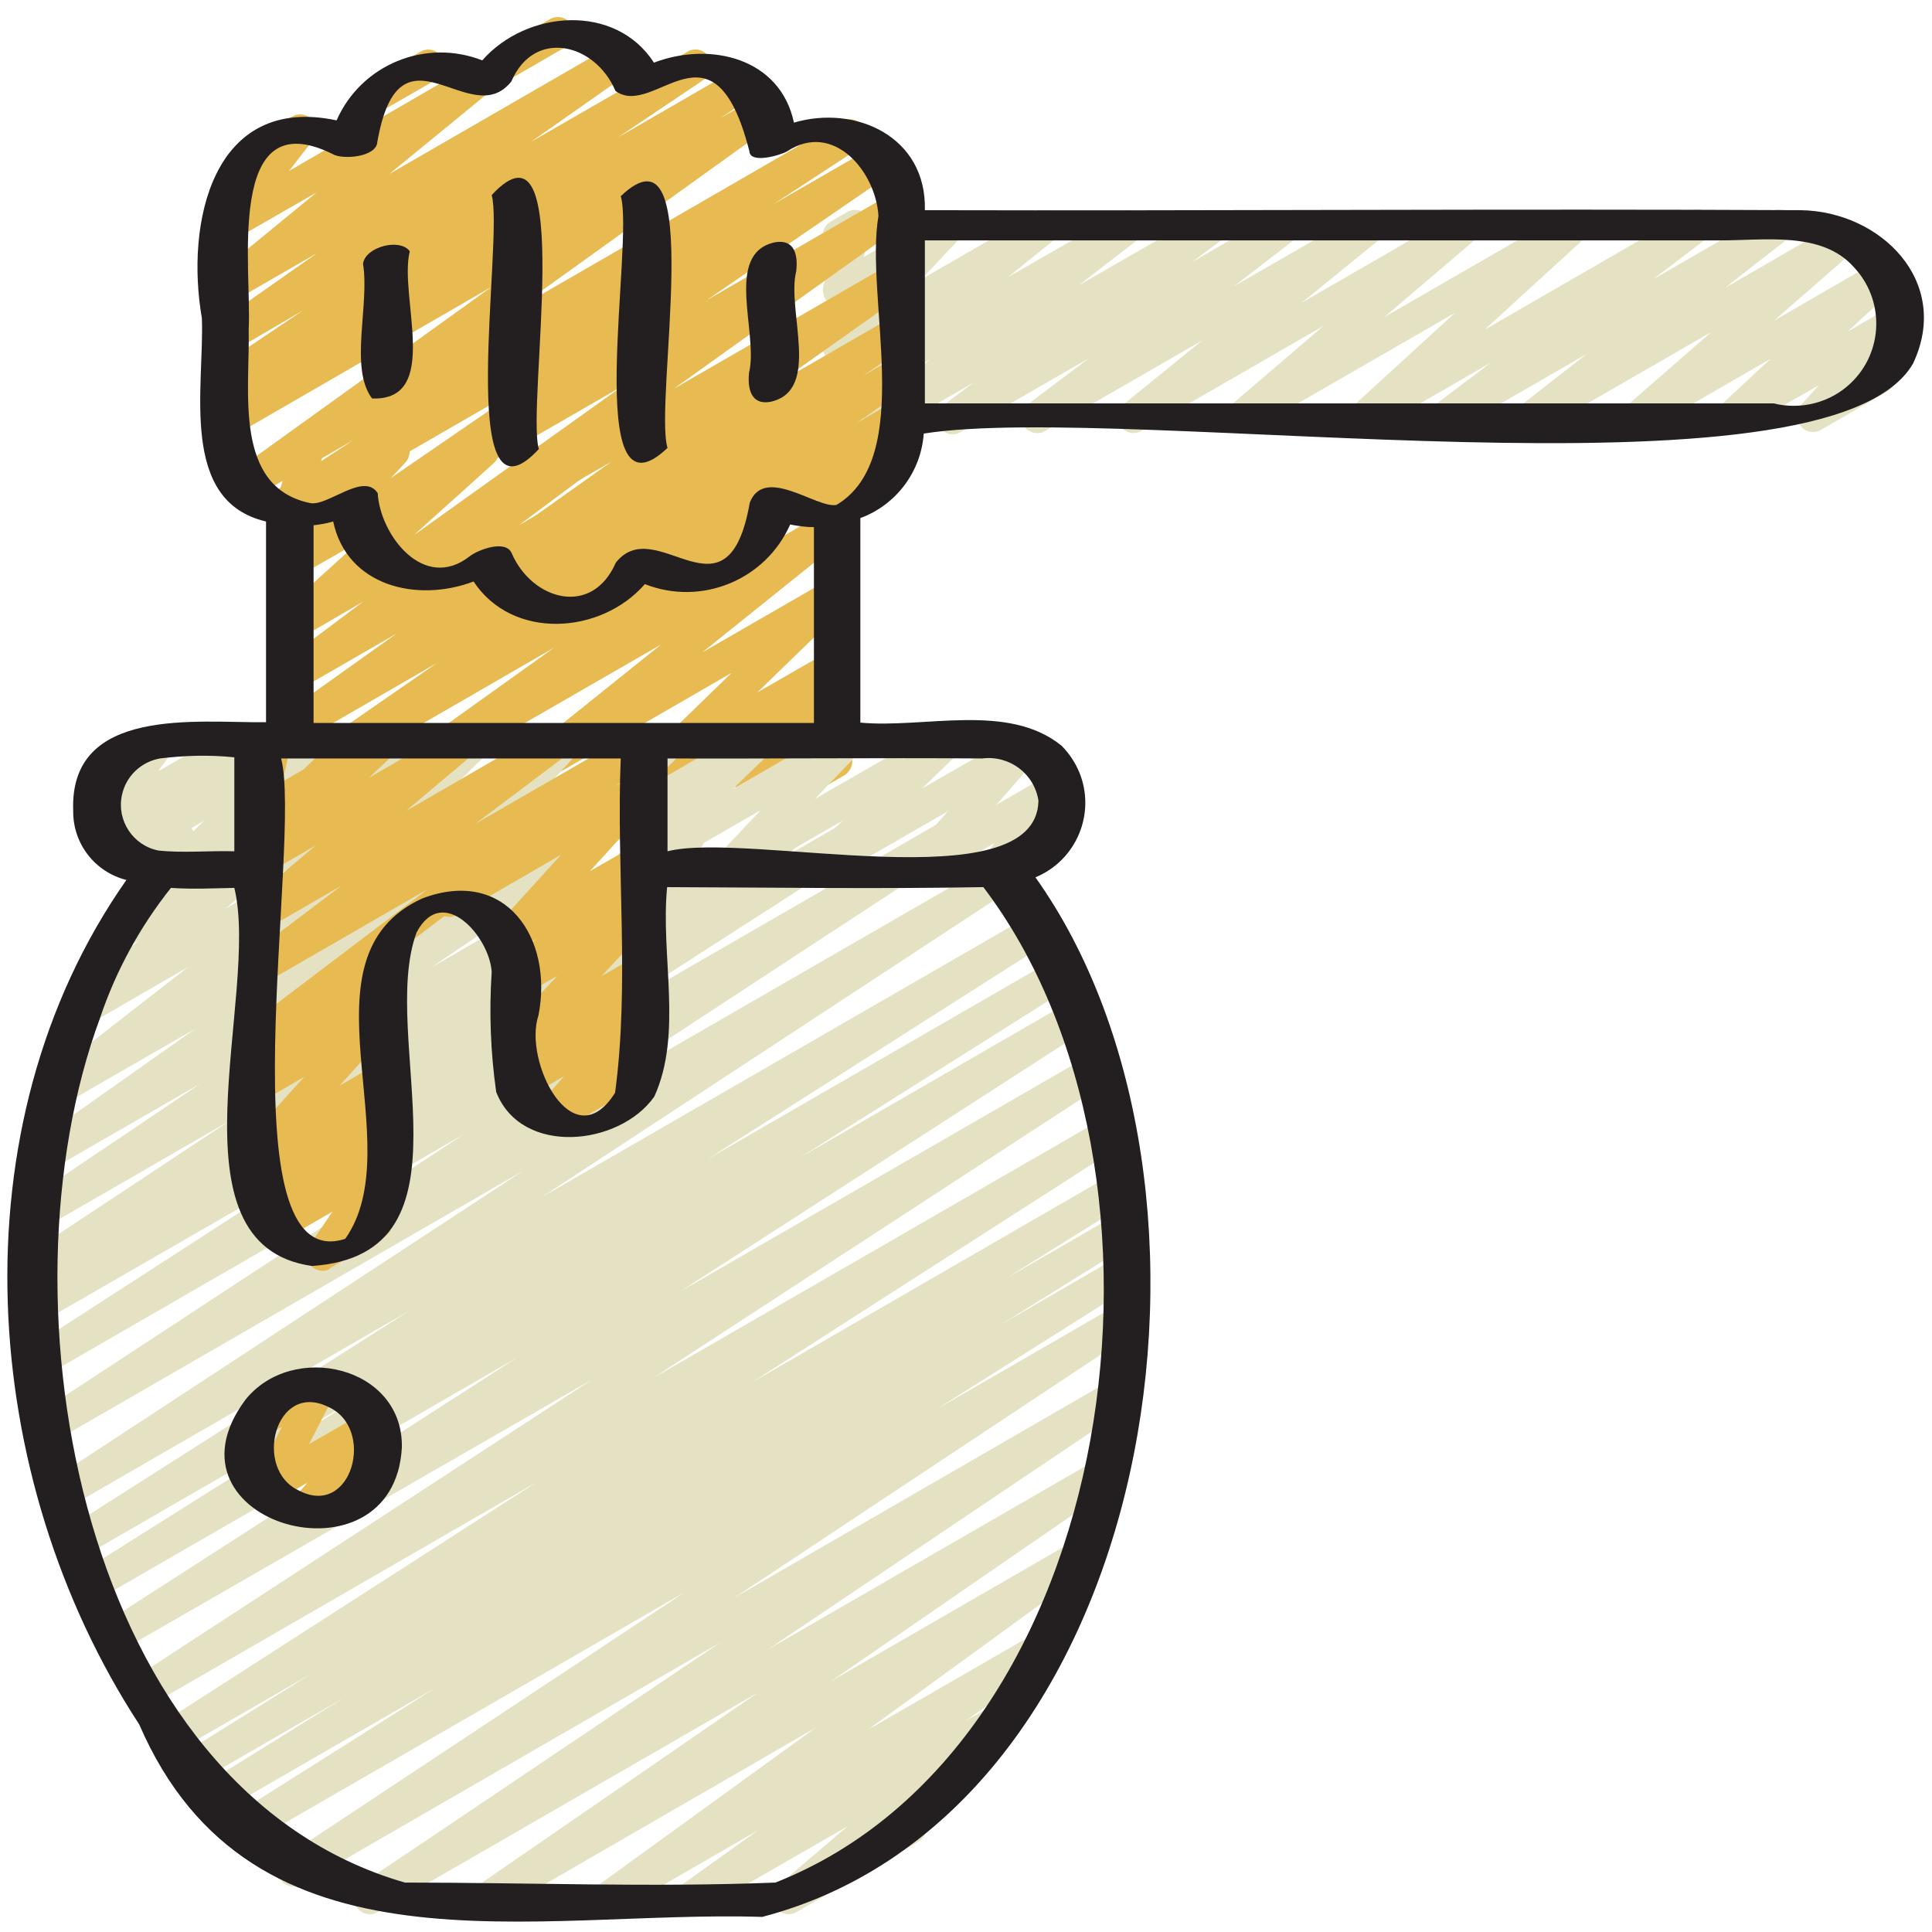
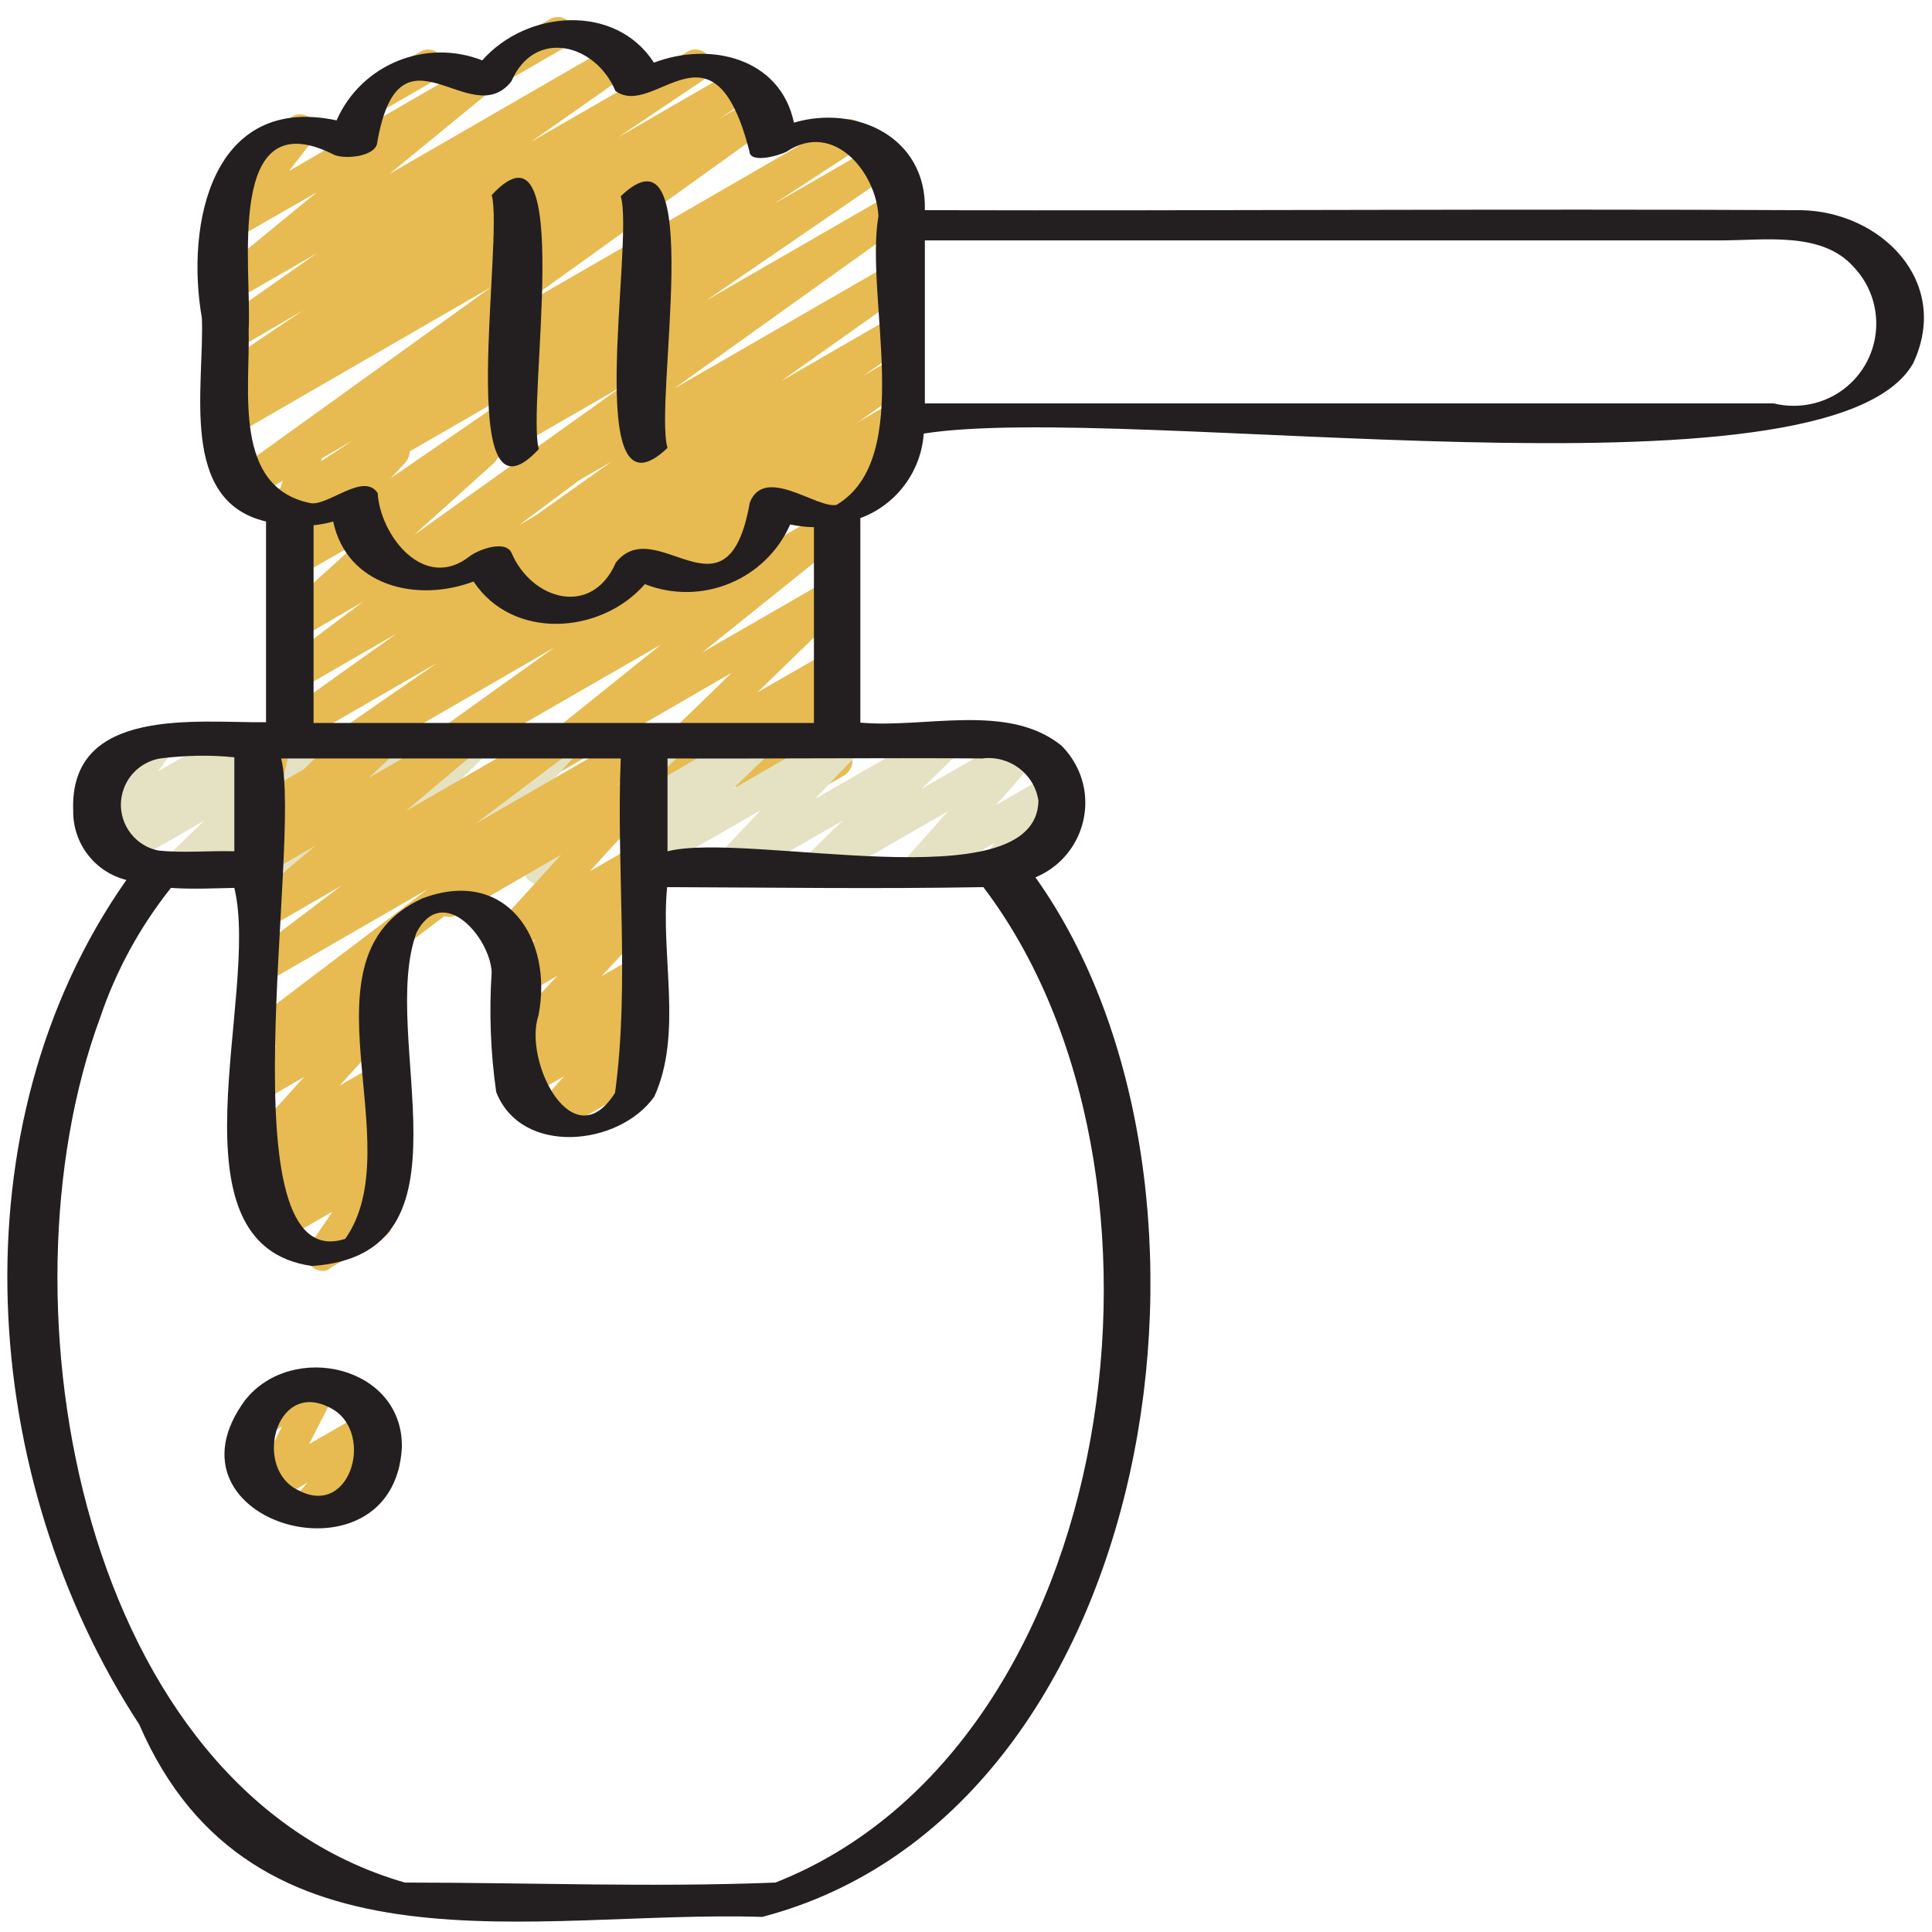
<svg xmlns="http://www.w3.org/2000/svg" xml:space="preserve" style="enable-background:new 0 0 512 512;" viewBox="0 0 512 512" height="512px" width="512px" y="0px" x="0px" id="Icons" version="1.1">
  <style type="text/css">
	.st0{fill:#E5E2C4;}
	.st1{fill:#E7BB51;}
	.st2{fill:#231F20;}
</style>
-   <path d="M129.1,507.5c-2.4,0-4.3-1.9-4.3-4.3c0-1.4,0.7-2.7,1.8-3.5l74.2-51.1l-100.7,58.1c-2,1.2-4.6,0.5-5.8-1.6  c-1.1-1.9-0.6-4.4,1.3-5.7l95.1-64l-110.8,64c-2,1.2-4.7,0.4-5.8-1.6c-1.1-1.9-0.5-4.4,1.3-5.6l106-70.2L67.7,487.6  c-2,1.2-4.6,0.6-5.9-1.4c-1.2-2-0.6-4.6,1.4-5.9l52.2-33l-55.1,31.8c-2.1,1.2-4.7,0.4-5.8-1.6s-0.5-4.4,1.4-5.7L91,450l-36.7,21.2  c-2.1,1.1-4.7,0.4-5.8-1.7c-1.1-2-0.5-4.4,1.4-5.6l32.7-20.4l-34,19.6c-2,1.2-4.7,0.5-5.8-1.6c-1.1-2-0.5-4.4,1.4-5.7l98-63  L40.9,451.3c-2,1.2-4.6,0.5-5.8-1.5c-1.1-2-0.5-4.5,1.4-5.7l120.4-78.5L33,436.9c-2.1,1.1-4.7,0.3-5.8-1.8c-1-1.9-0.4-4.3,1.3-5.5  L137,359.8L26.8,423.4c-2.1,1.1-4.7,0.4-5.8-1.7c-1.1-1.9-0.5-4.4,1.4-5.6l71.9-45.3l-71.7,41.4c-2,1.2-4.6,0.6-5.9-1.4  c-1.2-2-0.6-4.6,1.4-5.9l90.3-57.5l-89.9,51.9c-2,1.2-4.7,0.4-5.8-1.6c-1.1-1.9-0.5-4.4,1.3-5.7l124.6-81.7L14.4,382  c-2,1.2-4.6,0.6-5.9-1.5c-1.2-2-0.6-4.6,1.4-5.8l113-74.1l-111,64.1c-2.1,1.1-4.7,0.4-5.8-1.6c-1.1-1.9-0.5-4.4,1.4-5.6l72.4-46.8  L11,350.4c-2.1,1.1-4.7,0.4-5.8-1.7c-1.1-1.9-0.5-4.4,1.4-5.6l8.8-5.5l-4.4,2.6c-2.1,1.1-4.7,0.3-5.8-1.7c-1-1.9-0.5-4.3,1.3-5.5  l54.4-36l-49.2,28.4c-2,1.2-4.6,0.5-5.8-1.6c-1.1-1.9-0.6-4.4,1.3-5.7l46-31L13.5,310c-2.1,1.1-4.7,0.3-5.8-1.8  c-0.9-1.8-0.5-4.1,1.2-5.3l42.9-30.3l-34.9,20.1c-2,1.2-4.6,0.5-5.8-1.5c-1.1-1.9-0.6-4.3,1.1-5.6l37.6-29.3l-26.3,15.2  c-2,1.2-4.7,0.4-5.8-1.6c-1-1.8-0.6-4,0.9-5.3l18.2-15.4l-3.7,2.2c-2.1,1.2-4.7,0.4-5.8-1.6c-0.8-1.4-0.7-3,0.1-4.4l12-18.7  c-1.1-2-0.4-4.6,1.6-5.8l4.3-2.5c2-1.2,4.7-0.4,5.8,1.6c0.8,1.4,0.7,3-0.1,4.4l-6.9,10.7l29-16.8c2-1.2,4.7-0.4,5.8,1.6  c1,1.8,0.6,4-0.9,5.3l-18.1,15.5l38.8-22.4c2-1.2,4.6-0.5,5.8,1.6c1.1,1.8,0.6,4.2-1.1,5.5l-37.6,29.3l63.1-36.4  c2.1-1.2,4.7-0.4,5.8,1.6c1.1,1.9,0.5,4.3-1.2,5.5l-42.9,30.3l64.9-37.5c2-1.2,4.6-0.5,5.8,1.6c1.1,1.9,0.6,4.4-1.3,5.7l-45.9,31  l66.2-38.2c2-1.2,4.6-0.5,5.8,1.6c1.1,2,0.5,4.5-1.3,5.7l-54.4,35.9l74.8-43.2c2-1.2,4.6-0.6,5.9,1.4s0.6,4.6-1.4,5.9l0,0l-8.8,5.6  l22.3-12.9c2-1.2,4.7-0.5,5.8,1.6c1.1,2,0.5,4.4-1.4,5.7L155,272.3l93.7-54.1c2-1.2,4.7-0.4,5.8,1.6c1.1,1.9,0.5,4.4-1.3,5.7  l-113.1,74.1l123.4-71.2c2.1-1.1,4.7-0.4,5.8,1.7c1,1.9,0.5,4.3-1.3,5.5l-124.5,81.7l129.8-74.9c2-1.2,4.6-0.6,5.9,1.4  c1.2,2,0.6,4.6-1.4,5.9l0,0l-90.3,57.5l92-53.1c2.1-1.1,4.7-0.4,5.8,1.7c1.1,1.9,0.5,4.4-1.4,5.6l-71.8,45.3l72-41.6  c2.1-1.1,4.7-0.4,5.8,1.7c1,1.9,0.5,4.3-1.3,5.6l-108.4,69.9l108.7-62.7c2-1.2,4.6-0.5,5.8,1.5c1.1,2,0.5,4.5-1.4,5.7l-120.4,78.5  l119.8-69.1c2-1.2,4.6-0.6,5.9,1.4c1.2,2,0.6,4.6-1.4,5.9l0,0l-98,62.9l95.7-55.3c2.1-1.1,4.7-0.4,5.8,1.7c1.1,2,0.5,4.4-1.4,5.6  l-32.7,20.4l29.3-16.9c2.1-1.2,4.7-0.4,5.8,1.6c1.1,2,0.5,4.4-1.4,5.7l-35,21.8l30.9-17.9c2-1.2,4.7-0.5,5.8,1.6  c1.1,2,0.5,4.5-1.4,5.7l-52.3,33l47.8-27.6c2-1.2,4.6-0.6,5.9,1.4c1.2,2,0.6,4.6-1.4,5.9l-105.8,70.2l99.5-57.5  c2-1.2,4.7-0.5,5.8,1.6c1.1,1.9,0.5,4.4-1.3,5.6l-95.1,64l86.3-49.8c2.1-1.2,4.7-0.4,5.8,1.6c1.1,1.9,0.5,4.3-1.3,5.6l-74.2,51.1  l62.7-36.2c2.1-1.1,4.7-0.4,5.8,1.7c1,1.9,0.5,4.2-1.2,5.5L230,458.4l41.8-24.1c2.1-1.1,4.7-0.4,5.8,1.7c1,1.9,0.5,4.2-1.2,5.5  L256,456l4.2-2.4c2-1.2,4.7-0.5,5.8,1.6c1,1.8,0.6,4-0.9,5.4l-22.9,19.6c1.2,0.2,2.2,1,2.8,2c1.2,2,0.5,4.6-1.6,5.8l-32.3,18.7  c-2,1.2-4.7,0.5-5.8-1.6c-1-1.8-0.6-4,0.9-5.4l18.4-15.7L185,506.8c-2.1,1.2-4.7,0.4-5.8-1.6c-1.1-1.9-0.6-4.3,1.2-5.5l20.4-14.6  L163,506.9c-2,1.2-4.7,0.5-5.8-1.6c-1.1-1.9-0.6-4.3,1.2-5.6l57.7-41.8l-84.8,49C130.6,507.3,129.8,507.5,129.1,507.5L129.1,507.5z" class="st0" />
  <path d="M81.3,209.1c-2.4,0-4.3-1.9-4.3-4.3c0-1.4,0.7-2.7,1.8-3.5l37-25.6l-36.7,21.2c-2,1.2-4.7,0.5-5.8-1.6  c-1.1-1.9-0.6-4.3,1.2-5.6l30.6-21.8l-26,15c-2,1.2-4.6,0.5-5.8-1.5c-1.1-1.9-0.6-4.3,1.1-5.6l21.9-16.4l-17.2,10  c-2.1,1.1-4.7,0.4-5.8-1.7c-0.9-1.7-0.6-3.8,0.8-5.1l21.1-19.1l-16.1,9.2c-2,1.2-4.7,0.5-5.8-1.6c-0.9-1.6-0.7-3.6,0.6-5l8.1-8.7  l-2.8,1.6c-2,1.2-4.7,0.5-5.8-1.6c-0.6-1-0.7-2.2-0.4-3.3l2.3-8.2c-2.1-1-3-3.6-2-5.7c0.4-0.8,1-1.4,1.7-1.8l4.3-2.5  c2-1.2,4.6-0.5,5.8,1.6c0.6,1,0.7,2.2,0.4,3.3l-1.6,5.7l18.3-10.5c2-1.2,4.7-0.5,5.8,1.6c0.9,1.6,0.7,3.6-0.6,5l-8.1,8.7l26.6-15.4  c2.1-1.1,4.7-0.4,5.8,1.7c0.9,1.7,0.6,3.8-0.8,5.1l-21.1,19l45-26c2.1-1.1,4.7-0.4,5.8,1.7c1,1.8,0.5,4.2-1.1,5.4l-22,16.4  l40.8-23.5c2-1.2,4.7-0.5,5.8,1.6c1.1,1.9,0.6,4.3-1.2,5.6l-30.6,21.8l50.2-29c2.1-1.2,4.7-0.4,5.8,1.6c1.1,1.9,0.5,4.3-1.3,5.6  l-37,25.6l49.3-28.5c2-1.2,4.6-0.5,5.8,1.5c1.1,1.9,0.6,4.4-1.2,5.6l-41.5,29.5l36.9-21.3c2.1-1.1,4.7-0.4,5.8,1.7  c1,1.8,0.6,4-1,5.4l-38,30.5l33.3-19.2c2-1.2,4.6-0.5,5.8,1.5c1,1.7,0.7,3.9-0.7,5.2l-23.8,23.1l18.8-10.8c2-1.2,4.7-0.5,5.8,1.6  c0.9,1.6,0.7,3.7-0.6,5l-6.5,6.8l1.3-0.7c2-1.2,4.6-0.5,5.8,1.6c0.6,1,0.7,2.2,0.4,3.3l-2.2,7.7c2.1,1.1,3,3.6,1.9,5.7  c-0.4,0.7-1,1.4-1.7,1.8l-4.3,2.5c-2,1.2-4.7,0.5-5.8-1.6c-0.6-1-0.7-2.2-0.4-3.3l1.4-5.1l-17.3,10c-2,1.2-4.7,0.5-5.8-1.6  c-0.9-1.6-0.7-3.7,0.6-5l6.5-6.8l-23.4,13.5c-2,1.2-4.6,0.5-5.8-1.5c-1-1.7-0.7-3.9,0.7-5.2l23.8-23.1l-51.9,30  c-2.1,1.2-4.7,0.4-5.8-1.6c-1-1.8-0.6-4.1,1-5.4l38-30.5l-65.1,37.5c-2,1.2-4.6,0.5-5.8-1.5c-1.1-1.9-0.6-4.4,1.2-5.6l41.4-29.6  l-63.7,36.8C82.8,208.9,82.1,209.1,81.3,209.1L81.3,209.1z" class="st1" />
-   <path d="M233.2,115.2c-2.4,0-4.3-1.9-4.3-4.3c0-1.3,0.6-2.6,1.7-3.4l15.8-12.2l-22.1,12.8c-2.1,1.2-4.7,0.4-5.8-1.6  c-1-1.8-0.6-4.1,1-5.4L232,90.9l-7.7,4.5c-2,1.2-4.6,0.5-5.8-1.5c-0.9-1.6-0.7-3.7,0.6-5l10.3-11.2l-5,2.9c-2,1.2-4.7,0.5-5.8-1.6  c-0.5-1-0.7-2.1-0.4-3.2l2.4-9.5c-0.8-0.4-1.5-1-2-1.8c-1.2-2-0.5-4.7,1.6-5.8l4.3-2.5c2-1.2,4.6-0.5,5.8,1.6c0.6,1,0.7,2.1,0.4,3.2  l-1.8,7.1l20.5-11.8c2-1.2,4.7-0.5,5.8,1.6c0.9,1.6,0.7,3.6-0.6,5L244.2,74l30.7-17.7c2.1-1.2,4.7-0.4,5.8,1.6c1,1.8,0.6,4.1-1,5.4  l-12.5,10.1L297,56.3c2-1.2,4.7-0.5,5.8,1.6c1,1.8,0.6,4.2-1.1,5.5l-15.8,12.2l33.4-19.2c2-1.2,4.7-0.5,5.8,1.6  c1.1,1.9,0.6,4.3-1.2,5.5l-8.1,6l22.7-13.1c2-1.2,4.6-0.5,5.8,1.5c1.1,1.9,0.6,4.2-1.1,5.5l-16.1,12.4L361,56.3  c2-1.2,4.7-0.5,5.8,1.6c1,1.8,0.6,4.1-1,5.4L345,80.2l41.4-23.9c2-1.2,4.7-0.4,5.8,1.6c1,1.8,0.6,4-0.9,5.3L366.9,84l48.2-27.8  c2.1-1.2,4.7-0.4,5.8,1.6c1,1.7,0.6,3.9-0.8,5.2l-26.7,24.4l54.2-31.3c2-1.2,4.7-0.5,5.8,1.6c1.1,1.9,0.6,4.2-1.1,5.5L438.1,74  l31.1-17.9c2-1.2,4.6-0.5,5.8,1.6c1.1,1.8,0.6,4.2-1.1,5.5l-16.8,13.1l30-17.3c2-1.2,4.7-0.5,5.8,1.6c1,1.8,0.6,4-0.9,5.3L470.1,85  l27.5-15.9c2-1.2,4.6-0.5,5.8,1.5c1,1.7,0.7,4-0.8,5.3l-13,12l11.2-6.5c2-1.2,4.7-0.5,5.8,1.6c0.9,1.6,0.7,3.6-0.5,5l-7.2,8  c2.3,0.5,3.7,2.8,3.2,5.1c-0.3,1.1-1,2.1-2,2.7l-17.5,10.1c-2,1.2-4.7,0.5-5.8-1.6c-0.9-1.6-0.7-3.6,0.5-5l4.7-5.2L461.2,114  c-2,1.2-4.6,0.5-5.8-1.5c-1-1.7-0.7-4,0.8-5.3l13-12.1L436.5,114c-2,1.2-4.7,0.5-5.8-1.6c-1-1.8-0.6-4,0.9-5.3L453.5,88l-45.1,26  c-2,1.2-4.6,0.5-5.8-1.6c-1.1-1.8-0.6-4.2,1.1-5.5l16.8-13.1l-35,20.2c-2,1.2-4.7,0.5-5.8-1.6c-1.1-1.9-0.6-4.2,1.1-5.5l14.3-10.8  l-31.2,18c-2.1,1.2-4.7,0.4-5.8-1.6c-1-1.7-0.6-3.9,0.8-5.2l26.7-24.4l-54.3,31.3c-2,1.2-4.7,0.5-5.8-1.6c-1-1.8-0.6-4,0.9-5.4  l24.3-20.8l-48.2,27.8c-2.1,1.2-4.7,0.4-5.8-1.6c-1-1.8-0.6-4.1,1-5.4l20.8-16.9L277,114.2c-2,1.2-4.6,0.5-5.8-1.5  c-1.1-1.9-0.6-4.2,1.1-5.5L288.5,95l-33.9,19.5c-2,1.2-4.7,0.5-5.8-1.6c-1.1-1.9-0.6-4.3,1.2-5.5l8-6l-22.7,13.1  C234.7,115,233.9,115.2,233.2,115.2L233.2,115.2z" class="st0" />
  <path d="M143,234.4c-2.4,0-4.3-1.9-4.3-4.3c0-1.2,0.5-2.3,1.3-3.1l9.7-9.4l-28,16.1c-2,1.2-4.7,0.5-5.8-1.6  c-0.9-1.6-0.7-3.6,0.5-5l12.1-13.3l-34.4,19.9c-2,1.2-4.6,0.5-5.8-1.5c-1-1.7-0.7-3.9,0.7-5.2l10.1-9.8l-28.6,16.5  c-2.1,1.1-4.7,0.4-5.8-1.7c-0.9-1.7-0.6-3.8,0.8-5.1l7.5-6.8l-23.6,13.7c-2,1.2-4.6,0.5-5.8-1.5c-1-1.7-0.7-3.9,0.7-5.3l9.8-9.5  l-20.5,11.8c-2,1.2-4.7,0.4-5.8-1.6c-1-1.7-0.6-3.9,0.9-5.3l1.7-1.5l-1.5,0.9c-2,1.2-4.7,0.5-5.8-1.6c-0.8-1.5-0.7-3.3,0.2-4.6  l4.9-6.8c-2.4-0.1-4.2-2.1-4.1-4.5c0.1-1.5,0.9-2.8,2.1-3.5l14.1-8.1c2-1.2,4.7-0.5,5.8,1.6c0.8,1.5,0.7,3.3-0.2,4.6l-4,5.5  l20.2-11.6c2.1-1.1,4.7-0.3,5.8,1.8c0.9,1.7,0.6,3.7-0.8,5l-1.7,1.5l14.5-8.4c2-1.2,4.6-0.5,5.8,1.5c1,1.7,0.7,3.9-0.7,5.3l-9.8,9.5  l28.1-16.2c2.1-1.1,4.7-0.4,5.8,1.7c0.9,1.7,0.6,3.8-0.8,5.1l-7.5,6.8l23.6-13.7c2-1.2,4.6-0.5,5.8,1.5c1,1.7,0.7,3.9-0.7,5.2  l-10.1,9.8l28.6-16.5c2-1.2,4.7-0.5,5.8,1.6c0.9,1.6,0.7,3.6-0.5,5l-12.1,13.3l34.4-19.9c2-1.2,4.6-0.6,5.9,1.5  c1,1.7,0.7,3.9-0.7,5.3l-9.7,9.4l27.9-16.2c2-1.2,4.6-0.5,5.8,1.5c1,1.7,0.7,3.9-0.7,5.3l-9.9,9.6l28.4-16.4  c2.1-1.2,4.7-0.4,5.8,1.6c0.9,1.6,0.7,3.6-0.6,5L216,211.7l33-19c2-1.2,4.6-0.5,5.8,1.5c1,1.7,0.7,3.9-0.7,5.3l-9.8,9.5l25.2-14.5  c2-1.2,4.7-0.5,5.8,1.6c0.9,1.6,0.7,3.6-0.5,4.9L264,213.3l14.4-8.3c2-1.2,4.7-0.5,5.8,1.6c0.9,1.5,0.7,3.4-0.3,4.8l-4.4,5.6  c2.4,0.1,4.1,2.2,4,4.5c-0.1,1.4-0.9,2.7-2.1,3.4l-15.5,8.9c-1.8,1-4,0.6-5.4-0.9c-1.3-1.5-1.4-3.8-0.1-5.4l3.2-4.1l-18,10.4  c-2,1.2-4.7,0.4-5.8-1.6c-0.9-1.6-0.7-3.5,0.5-4.9l10.9-12.3l-32.6,18.8c-2,1.2-4.6,0.5-5.8-1.5c-1-1.7-0.7-3.9,0.7-5.3l9.8-9.5  l-28.2,16.2c-2.1,1.2-4.7,0.4-5.8-1.6c-0.9-1.6-0.7-3.6,0.6-5l11.7-12.4l-33,19c-2,1.2-4.6,0.5-5.8-1.5c-1-1.7-0.7-3.9,0.7-5.3  l9.9-9.7L145,233.6C144.5,234.2,143.8,234.4,143,234.4L143,234.4z" class="st0" />
  <g>
    <path d="M219.2,140.4c-2.4,0-4.3-1.9-4.3-4.3c0-1.1,0.4-2.1,1.1-2.9l1.3-1.4l-8.5,4.9c-2,1.3-4.6,0.7-5.9-1.3   c-1.3-2-0.7-4.6,1.3-5.9c0.1-0.1,0.2-0.1,0.3-0.2l32.1-18.5c2-1.2,4.6-0.5,5.8,1.5c0.9,1.6,0.7,3.6-0.5,5l-5.1,5.6   c0.8,0.4,1.5,1,2,1.8c1.2,2,0.5,4.6-1.6,5.8l-15.8,9.2C220.6,140.2,219.9,140.4,219.2,140.4L219.2,140.4z" class="st1" />
    <path d="M182.5,157.5c-2.4,0-4.3-1.9-4.3-4.3c0-1.3,0.6-2.6,1.7-3.4l3.2-2.5l-9.9,5.7c-2,1.3-4.6,0.7-5.9-1.3   c-1.3-2-0.7-4.6,1.3-5.9c0.1-0.1,0.2-0.1,0.3-0.2l67.6-39c2.1-1.1,4.7-0.4,5.8,1.7c1,1.8,0.6,4.1-1.1,5.4l-35,26.7   c0.7,1.9-0.1,4.1-1.9,5.1L184.6,157C183.9,157.3,183.2,157.5,182.5,157.5L182.5,157.5z" class="st1" />
    <path d="M132,22.3c-2.4,0-4.3-1.9-4.3-4.3c0-1.5,0.8-2.9,2.1-3.7l15.9-9.2c2-1.2,4.6-0.5,5.8,1.5s0.5,4.6-1.5,5.8l0,0   l-15.9,9.2C133.4,22.1,132.7,22.3,132,22.3z" class="st1" />
    <path d="M97.8,30.9c-2.4,0-4.3-1.9-4.3-4.3c0-1.5,0.8-2.9,2.1-3.7l15.8-9.2c2-1.2,4.7-0.4,5.8,1.6   c1.2,2,0.5,4.6-1.6,5.8l-15.8,9.1C99.3,30.7,98.5,30.9,97.8,30.9z" class="st1" />
    <path d="M149.4,166.1c-2.4,0-4.3-1.9-4.3-4.3c0-1.4,0.7-2.7,1.8-3.5l12.9-9.1l-21,12.1c-2,1.2-4.7,0.5-5.8-1.6   c-1.1-1.9-0.5-4.4,1.3-5.6l12.3-8.5l-14.1,8.1c-2.1,1.1-4.7,0.4-5.8-1.7c-1-1.9-0.5-4.2,1.2-5.4l34.2-24.3l-55.2,31.9   c-2.1,1.2-4.7,0.4-5.8-1.6c-1.1-1.9-0.6-4.3,1.2-5.5l62.7-44.8l-68,39.2c-2,1.2-4.7,0.5-5.8-1.6c-1.1-1.9-0.5-4.4,1.3-5.6   l49.2-33.8l-66,38.1c-2.1,1.1-4.7,0.4-5.8-1.7c-1.1-1.9-0.5-4.3,1.3-5.6l22.5-14.7l-26.9,15.5c-2.1,1.2-4.7,0.4-5.8-1.6   c-1.1-1.9-0.5-4.2,1.2-5.5l68.1-49l-68.2,39.4c-2.1,1.1-4.7,0.3-5.8-1.8c-1-1.9-0.4-4.2,1.3-5.5l8.4-5.5l-4,2.3   c-2,1.2-4.6,0.5-5.8-1.6c-1.1-1.9-0.6-4.4,1.3-5.7l22.9-15.4L62.1,92.9c-2,1.2-4.7,0.4-5.8-1.6c-1.1-1.9-0.5-4.3,1.2-5.6L84,67.1   L62.1,79.7c-2.1,1.2-4.7,0.4-5.8-1.6c-1-1.8-0.6-4,1-5.3L83.9,51L62.1,63.5c-2,1.2-4.7,0.5-5.8-1.6c-0.9-1.5-0.7-3.3,0.3-4.7   l7.1-9.2c-1.5,0-3-0.8-3.8-2.1c-1.2-2-0.5-4.6,1.6-5.8l15.9-9.2c2-1.2,4.6-0.5,5.8,1.5c0.9,1.5,0.7,3.4-0.3,4.8l-6.3,8.1l48.4-28   c2-1.2,4.6-0.5,5.8,1.5c1.1,1.8,0.6,4.1-1,5.5l-26.6,21.8l59.4-34.3c2-1.2,4.7-0.4,5.8,1.6c1.1,1.9,0.5,4.3-1.2,5.6l-26.5,18.6   l41.5-23.9c2-1.2,4.6-0.5,5.8,1.6c1.1,1.9,0.6,4.4-1.3,5.7l-22.9,15.4l30.8-17.8c2-1.2,4.7-0.4,5.8,1.6c1.1,1.9,0.5,4.4-1.3,5.7   l-8.4,5.5l9.6-5.5c2.1-1.2,4.7-0.4,5.8,1.6c1.1,1.9,0.5,4.2-1.2,5.5l-68.1,48.9L223,32.1c2.1-1.1,4.7-0.4,5.8,1.7   c1.1,1.9,0.5,4.3-1.3,5.6L205,54.1l26.9-15.5c2.1-1.1,4.7-0.4,5.8,1.7c1,1.9,0.5,4.3-1.2,5.5l-49.3,33.8l49.4-28.5   c2.1-1.2,4.7-0.4,5.8,1.6c1.1,1.9,0.6,4.3-1.2,5.5L178.6,103l58.1-33.5c2.1-1.1,4.7-0.4,5.8,1.7c1,1.9,0.5,4.2-1.2,5.5L207,101   l29.6-17.1c2-1.2,4.7-0.5,5.8,1.6c1.1,1.9,0.5,4.4-1.3,5.6l-12.4,8.5l7.8-4.5c2.1-1.2,4.7-0.4,5.8,1.6c1.1,1.9,0.5,4.3-1.2,5.5   l-69.4,49c0,1.6-0.8,3-2.1,3.8l-18.1,10.4C150.9,165.9,150.1,166.1,149.4,166.1L149.4,166.1z" class="st1" />
    <path d="M80.9,404.5c-2.4,0-4.3-1.9-4.3-4.3c0-1,0.4-2,1-2.8l3.9-4.5l-7.7,4.5c-2,1.2-4.6,0.6-5.9-1.5   c-0.8-1.3-0.8-2.9-0.1-4.2l6.9-13.6l-1.6,0.9c-2.1,1.1-4.7,0.3-5.8-1.8c-1-2-0.4-4.4,1.5-5.6l14.2-8.2c2-1.2,4.7-0.5,5.8,1.6   c0.7,1.2,0.8,2.8,0.1,4.1l-7,13.6l16.5-9.5c2-1.2,4.6-0.5,5.8,1.6c0.9,1.6,0.7,3.5-0.4,4.9l-3.9,4.6c2.2-0.9,4.7,0.1,5.6,2.3   c0.8,2,0.1,4.2-1.8,5.3l-20.7,12C82.3,404.2,81.6,404.5,80.9,404.5L80.9,404.5z" class="st1" />
    <path d="M145.4,300.5c-2.4,0-4.3-1.9-4.3-4.3c0-1,0.4-2.1,1.1-2.8l7.3-8.2l-9.7,5.6c-2,1.2-4.7,0.5-5.8-1.6   c-1-1.7-0.7-3.9,0.8-5.2l4.3-3.9l-0.2,0.1c-2,1.2-4.7,0.5-5.8-1.6c-0.9-1.6-0.7-3.7,0.6-5l14-15l-8.8,5.1c-2,1.2-4.6,0.6-5.9-1.5   c-1-1.7-0.7-3.9,0.7-5.3l8.3-8l-5.1,2.9c-2,1.2-4.6,0.5-5.8-1.5c-0.9-1.6-0.7-3.6,0.5-5l17.1-18.8l-27.6,16   c-2.1,1.1-4.7,0.3-5.8-1.8c-1-2-0.4-4.4,1.5-5.6l51.3-29.6c2-1.2,4.7-0.5,5.8,1.6c0.9,1.6,0.7,3.6-0.5,5l-17.1,18.8l11.8-6.8   c2-1.2,4.6-0.6,5.9,1.5c1,1.7,0.7,3.9-0.7,5.3l-8.3,8l3.2-1.8c2-1.2,4.7-0.5,5.8,1.6c0.9,1.6,0.7,3.7-0.6,5l-14,15l8.8-5.1   c2-1.2,4.7-0.5,5.8,1.6c1,1.7,0.7,3.9-0.8,5.2l-4.4,4.1c2.2-0.9,4.7,0.2,5.5,2.4c0.6,1.5,0.3,3.2-0.8,4.4l-7.3,8.2l2-1.1   c2.1-1.1,4.7-0.3,5.8,1.8c1,2,0.4,4.4-1.5,5.6l-24.9,14.4C146.9,300.3,146.2,300.5,145.4,300.5L145.4,300.5z" class="st1" />
    <path d="M85.6,336.8c-2.4,0-4.3-1.9-4.3-4.3c0-0.9,0.3-1.7,0.7-2.4l6.1-9l-14.2,8.2c-2,1.2-4.6,0.5-5.8-1.5   c-1-1.7-0.7-4,0.8-5.3l3.1-2.9l-1.2,0.7c-2,1.2-4.7,0.5-5.8-1.6c-1-1.7-0.7-3.9,0.8-5.2l5.4-5l-0.5,0.3c-2,1.2-4.7,0.5-5.8-1.6   c-0.9-1.6-0.7-3.6,0.5-5l15.2-16.8l-10,5.8c-2.1,1.2-4.7,0.4-5.8-1.6c-0.9-1.7-0.6-3.8,0.7-5.1l7.9-7.5l-2.8,1.6   c-2.1,1.1-4.7,0.4-5.8-1.6c-1-1.8-0.6-4.2,1.1-5.4l47.5-36l-42.8,24.7c-2.1,1.1-4.7,0.4-5.8-1.6c-1-1.8-0.6-4.2,1.1-5.4l24.6-18.6   l-19.9,11.5c-2,1.2-4.7,0.5-5.8-1.6c-1-1.8-0.6-4,0.9-5.4l17.9-15.1l-13,7.5c-2,1.2-4.6,0.6-5.9-1.4c-1.1-1.8-0.7-4,0.8-5.4   l6.7-6.3l-1.6,0.9c-2,1.2-4.7,0.5-5.8-1.6c-0.5-0.9-0.7-2-0.5-3.1l2.6-11.6c-0.9-0.3-1.7-1-2.1-1.8c-1.2-2-0.5-4.6,1.6-5.8l4.3-2.5   c2-1.2,4.6-0.5,5.8,1.6c0.5,0.9,0.7,2,0.5,3.1l-2.1,9.4L99.4,193c2-1.2,4.6-0.6,5.9,1.4c1.1,1.8,0.7,4-0.8,5.4l-6.7,6.3l22.8-13.2   c2-1.2,4.6-0.5,5.8,1.5c1,1.8,0.6,4.1-0.9,5.4l-17.9,15.1l38.4-22.2c2.1-1.1,4.7-0.4,5.8,1.6c1,1.8,0.6,4.2-1.1,5.4L126,218.3   l42.3-24.4c2.1-1.1,4.7-0.4,5.8,1.6c1,1.8,0.6,4.2-1.1,5.4l-67.8,51.4c0.1,0.1,0.3,0.3,0.4,0.5c1.3,1.7,1.1,4.2-0.5,5.6l-7.9,7.5   l2.7-1.6c2-1.2,4.7-0.5,5.8,1.6c0.9,1.6,0.7,3.6-0.5,5L90,287.7l10-5.8c2-1.2,4.7-0.5,5.8,1.6c1,1.7,0.7,3.9-0.8,5.2l-5.4,5   l0.4-0.2c2-1.2,4.6-0.5,5.8,1.5c1,1.7,0.7,4-0.8,5.3l-3.7,3.5c2.3-0.5,4.6,1,5,3.3c0.2,1.1,0,2.3-0.7,3.2l-6.5,9.6   c2.3-0.3,4.5,1.4,4.8,3.7c0.2,1.7-0.6,3.4-2.1,4.2l-14.1,8.1C87.1,336.6,86.3,336.8,85.6,336.8L85.6,336.8z" class="st1" />
  </g>
  <path d="M36.9,457c29.8,68.9,104.8,49.1,165.1,51c105.1-27.5,130.5-193.9,72.4-275.5c10.9-4.5,16.1-17,11.6-27.9  c-1.1-2.6-2.7-5-4.7-7c-14.2-11.5-36.4-4.5-53.3-6.1v-54.2c9.5-3.5,16.1-12.3,16.8-22.4c54-8.5,239.7,20.7,262.2-18.6  c10.2-21.7-8.6-40.3-29.8-40.6c-77.4-0.4-154.8,0.2-232.1,0c0.5-19.6-18.5-28-34.7-23.2c-3.6-17.1-22.1-21.6-37.1-15.9  c-10.2-15.8-33.7-14-45.5-0.6c-15-5.9-32.1,1.1-38.6,15.9c-32.9-7-40.1,27.2-35.7,52.4c0.7,18.2-6.2,48.5,17,53.9v53.2  c-18,0.2-52.2-4.4-51.1,23.5c-0.1,8.6,5.7,16.2,14.1,18.3C-12.3,298.4-5.7,391.8,36.9,457L36.9,457z M260.3,201  c7.2-0.9,13.8,4,14.9,11.2c-0.5,27.1-77,8-98.3,13.4V201C204.6,201.1,232.4,200.8,260.3,201z M142.7,269.1c4-20.5-8.7-39.4-30.8-31  c-34,15.6-2.7,65-20.4,90.2c-32.6,10.6-11.3-105.4-17-127.3h90c-1.2,29.4,2.4,59.6-1.5,88.6C151.8,307.4,138.6,281.2,142.7,269.1  L142.7,269.1z M456.3,63.7c11.4,0,26.5-2.4,34.9,7c8.3,8.7,8,22.5-0.7,30.8c-5.4,5.2-13.2,7.2-20.5,5.4H245.1V63.7H456.3z   M65.9,87.3c0.9-15.7-6.4-60.6,22.2-46.5c2.5,1.6,11.7,0.9,11.9-3.2c5.9-33.6,24.6-2.3,35.5-16c6.1-14.2,22.3-10.1,27.6,2.5  c10.4,7.6,26-21.3,35.5,16c0.2,3.5,8.6,0.9,10,0c12.3-8.1,23.5,5.4,24.2,17.1c-3.7,21.8,9.9,64-11.1,76.6c-5.1,1.1-19.1-10.6-23-0.6  c-5.9,33.6-24.7,2.3-35.5,15.9c-6.3,14.5-22.2,10-27.6-2.5c-1.6-3.7-8.9-0.9-11.1,0.8c-12.2,9.6-23.8-5.7-24.4-16.7  c-3.7-5.8-13.4,3.7-18,2.6C61.7,129,66.3,103.3,65.9,87.3z M83.1,143.1v-3.9c1.8-0.2,3.5-0.5,5.2-1c3.6,17.1,22.2,21.6,37.2,15.9  c10.3,15.6,33.7,14.1,45.4,0.7c15,5.9,32-1.1,38.5-15.8c2.1,0.4,4.2,0.7,6.3,0.7v51.9H83.1V143.1z M42.4,201  c6.5-0.8,13.1-1,19.7-0.3v24.9c-6.7-0.2-13.5,0.5-20.1-0.2c-6.7-1.3-11.1-7.9-9.7-14.6C33.3,205.8,37.3,201.9,42.4,201z M26.5,269.8  c4.2-12.5,10.6-24.2,18.8-34.5c5.7,0.4,11.6,0.1,16.8,0C69,263.7,43.4,330,82.7,335.5c45-3.1,17.4-60.5,27.7-88.4  c6.9-13.1,19.4,1.2,19.9,10.5c-0.7,10.6-0.3,21.3,1.2,31.8c6.7,17.1,32.7,14.3,41.9,1.2c7.6-16.7,1.6-37.4,3.4-55.5  c27.9,0.1,55.9,0.5,83.8,0c57.1,75.1,36.9,227.5-55.1,263.8c-32.6,1.3-65.6,0-98.2,0C21.6,474.2-1.5,345.6,26.5,269.8L26.5,269.8z" class="st2" />
-   <path d="M98.6,105.6c18.5,0.7,7-27.2,10-39c-2.6-3.6-11.8-1.2-12.4,3.3C98,80.8,92.5,97.5,98.6,105.6z" class="st2" />
  <path d="M142.8,119c-3.4-11.4,10.1-91.7-12.5-67.3C133.6,63.1,120.2,143.4,142.8,119z" class="st2" />
  <path d="M176.9,118.7c-3.7-12.1,10.6-88.7-12.4-66.7C168.2,64,153.8,140.7,176.9,118.7z" class="st2" />
-   <path d="M204.1,106.5c13.7-2.9,4.3-24.1,6.9-34.6c0.5-4.1-0.3-8.6-5.6-7.7c-13.7,2.9-4.3,24.1-6.9,34.6  C198.1,102.8,198.9,107.4,204.1,106.5L204.1,106.5z" class="st2" />
  <path d="M65,371c-24.3,32.8,39.4,50.6,41.5,12.6C106.9,362,77.5,355.3,65,371z M86.9,372.8c12.8,5.6,6.4,29.6-7.7,22.2  C67,389.4,72.9,366,86.9,372.8z" class="st2" />
</svg>